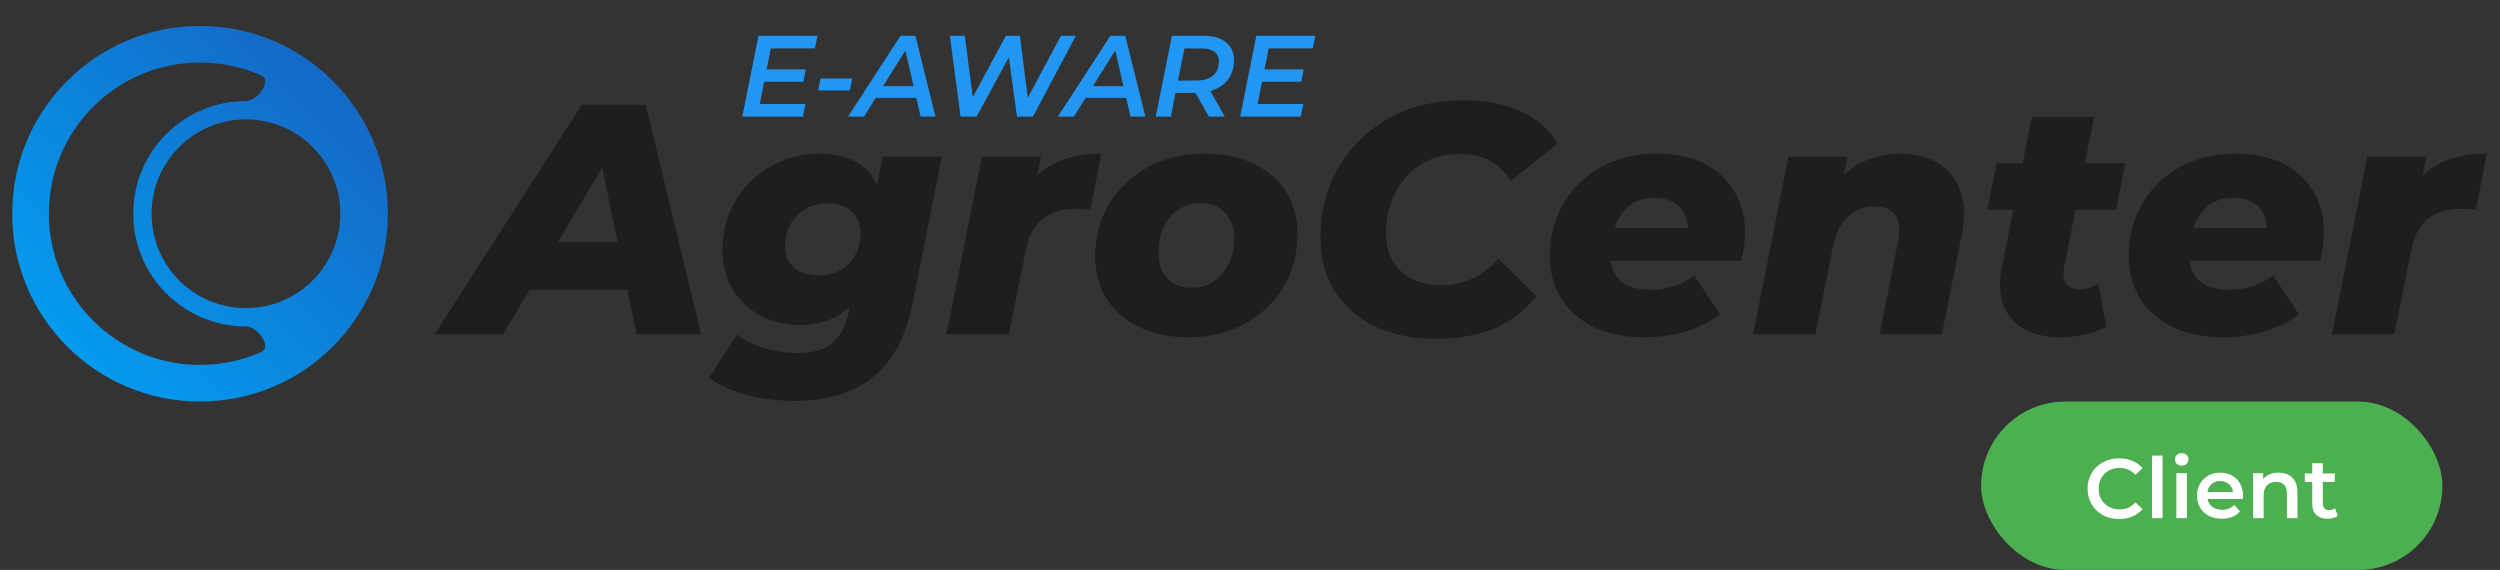
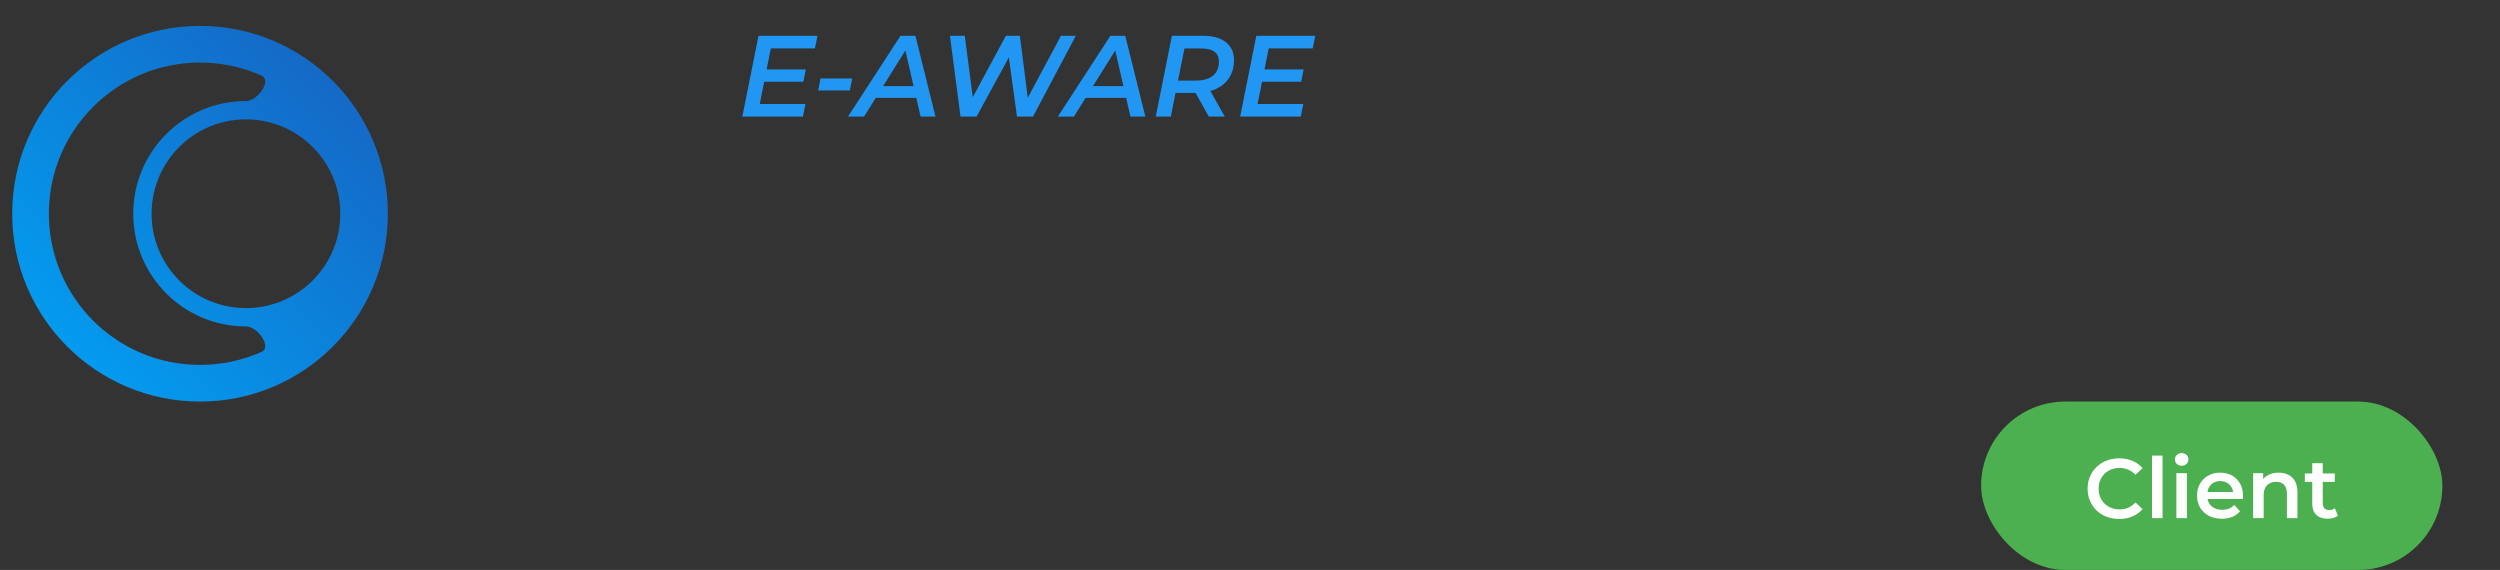
<svg xmlns="http://www.w3.org/2000/svg" width="193" height="44" viewBox="0 0 193 44" fill="none">
  <rect x="0" y="0" width="193" height="44" fill="#333333" stroke="none" />
-   <path d="M33.551 25.809L44.916 8.091H49.851L54.129 25.809H49.143L45.979 10.47H47.953L38.841 25.809H33.551ZM38.512 22.367L40.537 18.671H49.193L49.75 22.367H38.512ZM61.425 30.947C60.058 30.947 58.81 30.796 57.679 30.492C56.548 30.205 55.57 29.766 54.743 29.175L56.894 25.834C57.434 26.256 58.118 26.594 58.945 26.847C59.788 27.117 60.657 27.252 61.552 27.252C62.8 27.252 63.72 26.982 64.311 26.442C64.901 25.919 65.298 25.159 65.5 24.164L65.931 22.038L66.892 18.469L67.652 14.596L68.133 12.09H72.714L70.487 23.278C69.947 25.995 68.9 27.952 67.348 29.15C65.812 30.348 63.838 30.947 61.425 30.947ZM61.779 25.1C60.7 25.1 59.704 24.873 58.793 24.417C57.882 23.945 57.148 23.278 56.591 22.417C56.051 21.54 55.781 20.485 55.781 19.253C55.781 18.224 55.966 17.262 56.337 16.368C56.726 15.473 57.257 14.689 57.932 14.014C58.624 13.339 59.425 12.816 60.337 12.445C61.248 12.056 62.235 11.862 63.298 11.862C64.311 11.862 65.205 12.056 65.981 12.445C66.774 12.833 67.365 13.474 67.753 14.368C68.158 15.263 68.259 16.478 68.057 18.013C67.888 19.515 67.525 20.797 66.968 21.86C66.428 22.907 65.72 23.708 64.842 24.265C63.965 24.822 62.944 25.1 61.779 25.1ZM63.197 21.253C63.838 21.253 64.395 21.118 64.868 20.848C65.357 20.578 65.737 20.198 66.007 19.709C66.293 19.203 66.437 18.621 66.437 17.962C66.437 17.288 66.209 16.747 65.753 16.343C65.315 15.921 64.69 15.71 63.88 15.71C63.239 15.71 62.674 15.853 62.184 16.14C61.695 16.41 61.307 16.798 61.02 17.304C60.75 17.794 60.615 18.367 60.615 19.026C60.615 19.701 60.843 20.241 61.299 20.645C61.771 21.05 62.404 21.253 63.197 21.253ZM73.07 25.809L75.804 12.09H80.36L79.576 15.988L79.12 14.874C79.727 13.778 80.529 13.001 81.525 12.546C82.52 12.09 83.684 11.862 85.017 11.862L84.182 16.191C83.98 16.157 83.794 16.14 83.625 16.14C83.457 16.123 83.279 16.115 83.094 16.115C82.048 16.115 81.187 16.368 80.512 16.874C79.854 17.363 79.415 18.182 79.196 19.329L77.88 25.809H73.07ZM91.738 26.037C90.287 26.037 89.022 25.775 87.942 25.252C86.862 24.729 86.026 24.003 85.436 23.075C84.845 22.131 84.55 21.034 84.55 19.785C84.55 18.266 84.913 16.916 85.638 15.735C86.364 14.537 87.359 13.592 88.625 12.9C89.891 12.208 91.342 11.862 92.978 11.862C94.447 11.862 95.712 12.124 96.775 12.647C97.855 13.153 98.691 13.87 99.281 14.799C99.872 15.727 100.167 16.823 100.167 18.089C100.167 19.608 99.804 20.966 99.079 22.164C98.353 23.362 97.357 24.307 96.092 24.999C94.826 25.691 93.375 26.037 91.738 26.037ZM92.017 22.215C92.658 22.215 93.223 22.055 93.713 21.734C94.202 21.396 94.582 20.941 94.852 20.367C95.138 19.793 95.282 19.118 95.282 18.342C95.282 17.583 95.054 16.95 94.599 16.444C94.16 15.938 93.527 15.684 92.7 15.684C92.059 15.684 91.494 15.845 91.004 16.165C90.515 16.486 90.127 16.942 89.84 17.532C89.57 18.106 89.435 18.781 89.435 19.557C89.435 20.367 89.663 21.017 90.118 21.506C90.574 21.979 91.207 22.215 92.017 22.215ZM110.849 26.163C109.044 26.163 107.466 25.834 106.116 25.176C104.783 24.518 103.754 23.607 103.028 22.443C102.303 21.261 101.94 19.903 101.94 18.367C101.94 16.832 102.21 15.415 102.75 14.115C103.29 12.816 104.049 11.694 105.028 10.749C106.007 9.787 107.171 9.044 108.521 8.521C109.888 7.998 111.398 7.737 113.052 7.737C114.688 7.737 116.14 8.024 117.405 8.597C118.671 9.171 119.616 9.998 120.24 11.078L116.621 13.963C116.216 13.288 115.684 12.774 115.026 12.419C114.385 12.065 113.617 11.888 112.723 11.888C111.862 11.888 111.077 12.04 110.369 12.343C109.677 12.647 109.078 13.077 108.571 13.634C108.065 14.191 107.677 14.849 107.407 15.608C107.137 16.351 107.002 17.161 107.002 18.038C107.002 18.831 107.171 19.532 107.508 20.139C107.863 20.73 108.361 21.194 109.002 21.531C109.66 21.852 110.436 22.012 111.33 22.012C112.123 22.012 112.883 21.852 113.608 21.531C114.351 21.211 115.034 20.688 115.659 19.962L118.62 22.873C117.625 24.071 116.477 24.923 115.178 25.429C113.878 25.919 112.436 26.163 110.849 26.163ZM126.94 26.037C125.472 26.037 124.19 25.784 123.093 25.277C122.013 24.754 121.169 24.029 120.562 23.101C119.954 22.156 119.65 21.05 119.65 19.785C119.65 18.266 119.996 16.916 120.688 15.735C121.38 14.537 122.35 13.592 123.599 12.9C124.848 12.208 126.299 11.862 127.953 11.862C129.353 11.862 130.551 12.116 131.547 12.622C132.559 13.128 133.335 13.837 133.875 14.748C134.432 15.642 134.711 16.689 134.711 17.887C134.711 18.292 134.685 18.68 134.635 19.051C134.584 19.422 134.517 19.785 134.432 20.139H123.422L123.877 17.608H132.205L130.205 18.342C130.34 17.684 130.315 17.136 130.129 16.697C129.961 16.241 129.665 15.895 129.243 15.659C128.838 15.406 128.332 15.28 127.725 15.28C126.949 15.28 126.307 15.473 125.801 15.862C125.312 16.25 124.94 16.781 124.687 17.456C124.451 18.114 124.333 18.831 124.333 19.608C124.333 20.553 124.595 21.253 125.118 21.709C125.641 22.147 126.425 22.367 127.472 22.367C128.079 22.367 128.67 22.274 129.243 22.088C129.834 21.886 130.349 21.607 130.787 21.253L132.787 24.265C131.926 24.906 130.99 25.362 129.977 25.632C128.982 25.902 127.969 26.037 126.94 26.037ZM146.65 11.862C147.814 11.862 148.802 12.107 149.612 12.597C150.422 13.069 150.995 13.778 151.333 14.723C151.687 15.651 151.721 16.815 151.434 18.216L149.915 25.809H145.106L146.524 18.671C146.709 17.794 146.65 17.119 146.346 16.646C146.059 16.174 145.52 15.938 144.726 15.938C143.916 15.938 143.233 16.191 142.676 16.697C142.119 17.203 141.731 17.979 141.512 19.026L140.145 25.809H135.336L138.069 12.09H142.626L141.841 15.938L141.233 14.824C141.892 13.794 142.701 13.044 143.663 12.571C144.642 12.099 145.638 11.862 146.65 11.862ZM159.035 26.037C157.972 26.037 157.06 25.834 156.301 25.429C155.542 25.008 155.002 24.4 154.681 23.607C154.361 22.797 154.31 21.835 154.529 20.721L156.858 9.028H161.667L159.338 20.696C159.254 21.219 159.313 21.624 159.516 21.911C159.718 22.181 160.064 22.316 160.553 22.316C160.807 22.316 161.051 22.282 161.287 22.215C161.524 22.147 161.76 22.046 161.996 21.911L162.604 25.227C162.097 25.514 161.532 25.716 160.908 25.834C160.3 25.969 159.676 26.037 159.035 26.037ZM153.416 16.191L154.15 12.597H164.072L163.363 16.191H153.416ZM171.631 26.037C170.163 26.037 168.88 25.784 167.783 25.277C166.703 24.754 165.86 24.029 165.252 23.101C164.645 22.156 164.341 21.05 164.341 19.785C164.341 18.266 164.687 16.916 165.379 15.735C166.071 14.537 167.041 13.592 168.29 12.9C169.538 12.208 170.99 11.862 172.643 11.862C174.044 11.862 175.242 12.116 176.237 12.622C177.25 13.128 178.026 13.837 178.566 14.748C179.123 15.642 179.401 16.689 179.401 17.887C179.401 18.292 179.376 18.68 179.326 19.051C179.275 19.422 179.207 19.785 179.123 20.139H168.112L168.568 17.608H176.896L174.896 18.342C175.031 17.684 175.006 17.136 174.82 16.697C174.651 16.241 174.356 15.895 173.934 15.659C173.529 15.406 173.023 15.28 172.415 15.28C171.639 15.28 170.998 15.473 170.492 15.862C170.002 16.25 169.631 16.781 169.378 17.456C169.142 18.114 169.024 18.831 169.024 19.608C169.024 20.553 169.285 21.253 169.808 21.709C170.331 22.147 171.116 22.367 172.162 22.367C172.77 22.367 173.36 22.274 173.934 22.088C174.525 21.886 175.039 21.607 175.478 21.253L177.478 24.265C176.617 24.906 175.681 25.362 174.668 25.632C173.673 25.902 172.66 26.037 171.631 26.037ZM180.027 25.809L182.76 12.09H187.316L186.532 15.988L186.076 14.874C186.683 13.778 187.485 13.001 188.481 12.546C189.476 12.09 190.64 11.862 191.974 11.862L191.138 16.191C190.936 16.157 190.75 16.14 190.581 16.14C190.413 16.123 190.236 16.115 190.05 16.115C189.004 16.115 188.143 16.368 187.468 16.874C186.81 17.363 186.371 18.182 186.152 19.329L184.836 25.809H180.027Z" fill="#1E1F1D" />
  <path d="M59.099 5.356H62.208L62.021 6.309H58.911L59.099 5.356ZM58.653 8.029H62.181L61.985 9H57.308L58.555 2.763H63.108L62.912 3.734H59.508L58.653 8.029ZM63.165 6.986L63.343 6.06H65.793L65.606 6.986H63.165ZM65.466 9L69.52 2.763H70.67L72.22 9H71.07L69.77 3.36H70.233L66.705 9H65.466ZM67.052 7.557L67.542 6.648H70.901L71.053 7.557H67.052ZM74.153 9L73.333 2.763H74.482L75.213 8.394H74.616L77.654 2.763H78.732L79.454 8.394H78.893L81.904 2.763H83.054L79.748 9H78.51L77.815 3.921H78.162L75.391 9H74.153ZM81.668 9L85.722 2.763H86.871L88.421 9H87.272L85.971 3.36H86.434L82.906 9H81.668ZM83.254 7.557L83.744 6.648H87.103L87.254 7.557H83.254ZM89.224 9L90.471 2.763H92.894C93.649 2.763 94.231 2.929 94.641 3.262C95.057 3.589 95.265 4.049 95.265 4.643C95.265 5.166 95.143 5.617 94.899 5.997C94.662 6.372 94.32 6.663 93.875 6.871C93.429 7.072 92.9 7.173 92.289 7.173H90.257L90.854 6.648L90.391 9H89.224ZM93.322 9L92.048 6.737H93.278L94.552 9H93.322ZM90.827 6.781L90.435 6.22H92.324C92.889 6.22 93.325 6.095 93.634 5.846C93.943 5.596 94.097 5.231 94.097 4.75C94.097 4.411 93.981 4.159 93.75 3.993C93.524 3.826 93.197 3.743 92.77 3.743H90.952L91.558 3.164L90.827 6.781ZM97.532 5.356H100.641L100.454 6.309H97.345L97.532 5.356ZM97.086 8.029H100.615L100.419 9H95.741L96.988 2.763H101.541L101.345 3.734H97.942L97.086 8.029Z" fill="#2196F3" />
  <path fill-rule="evenodd" clip-rule="evenodd" d="M29.942 16.5C29.942 24.508 23.451 31 15.442 31C7.434 31 0.942 24.508 0.942 16.5C0.942 8.492 7.434 2 15.442 2C23.451 2 29.942 8.492 29.942 16.5ZM18.987 25.2C19.89 25.2 21.015 26.797 20.19 27.165C18.74 27.811 17.133 28.171 15.442 28.171C8.997 28.171 3.772 22.946 3.772 16.5C3.772 10.054 8.997 4.829 15.442 4.829C17.133 4.829 18.74 5.189 20.19 5.835C21.015 6.203 19.89 7.8 18.987 7.8C14.182 7.8 10.287 11.695 10.287 16.5C10.287 21.305 14.182 25.2 18.987 25.2ZM26.272 16.5C26.272 20.524 23.011 23.785 18.987 23.785C14.963 23.785 11.702 20.524 11.702 16.5C11.702 12.476 14.963 9.215 18.987 9.215C23.011 9.215 26.272 12.476 26.272 16.5Z" fill="url(#paint0_linear_3882_20630)" />
  <rect x="152.942" y="31" width="35.61" height="13" rx="6.5" fill="#4CAF50" />
  <path d="M163.596 40.065C163.249 40.065 162.926 40.009 162.627 39.896C162.332 39.779 162.074 39.616 161.853 39.408C161.636 39.196 161.467 38.946 161.345 38.66C161.224 38.374 161.163 38.062 161.163 37.724C161.163 37.385 161.224 37.073 161.345 36.787C161.467 36.501 161.638 36.254 161.859 36.045C162.08 35.833 162.338 35.67 162.633 35.558C162.928 35.441 163.251 35.382 163.602 35.382C163.975 35.382 164.315 35.447 164.623 35.577C164.931 35.703 165.191 35.892 165.404 36.143L164.857 36.657C164.693 36.479 164.508 36.347 164.305 36.26C164.101 36.169 163.88 36.123 163.641 36.123C163.403 36.123 163.184 36.163 162.984 36.241C162.789 36.319 162.618 36.429 162.47 36.572C162.327 36.715 162.215 36.885 162.132 37.08C162.054 37.275 162.015 37.489 162.015 37.724C162.015 37.958 162.054 38.172 162.132 38.367C162.215 38.563 162.327 38.732 162.47 38.875C162.618 39.018 162.789 39.128 162.984 39.206C163.184 39.285 163.403 39.324 163.641 39.324C163.88 39.324 164.101 39.28 164.305 39.194C164.508 39.102 164.693 38.966 164.857 38.784L165.404 39.304C165.191 39.551 164.931 39.74 164.623 39.87C164.315 40 163.973 40.065 163.596 40.065ZM166.136 40V35.174H166.949V40H166.136ZM168.016 40V36.527H168.829V40H168.016ZM168.426 35.954C168.274 35.954 168.148 35.907 168.049 35.811C167.953 35.716 167.906 35.601 167.906 35.467C167.906 35.328 167.953 35.213 168.049 35.122C168.148 35.026 168.274 34.979 168.426 34.979C168.578 34.979 168.701 35.024 168.797 35.115C168.896 35.202 168.946 35.313 168.946 35.447C168.946 35.59 168.899 35.712 168.803 35.811C168.708 35.907 168.582 35.954 168.426 35.954ZM171.529 40.045C171.143 40.045 170.805 39.97 170.514 39.818C170.228 39.662 170.005 39.449 169.844 39.181C169.688 38.912 169.61 38.606 169.61 38.263C169.61 37.916 169.686 37.611 169.838 37.346C169.994 37.077 170.206 36.867 170.475 36.715C170.748 36.564 171.058 36.488 171.405 36.488C171.743 36.488 172.045 36.561 172.309 36.709C172.574 36.856 172.782 37.064 172.934 37.333C173.085 37.602 173.161 37.919 173.161 38.283C173.161 38.318 173.159 38.357 173.155 38.4C173.155 38.443 173.153 38.484 173.148 38.523H170.254V37.984H172.719L172.4 38.153C172.405 37.953 172.363 37.778 172.277 37.626C172.19 37.474 172.071 37.355 171.919 37.268C171.772 37.181 171.6 37.138 171.405 37.138C171.206 37.138 171.03 37.181 170.878 37.268C170.731 37.355 170.614 37.476 170.527 37.633C170.445 37.784 170.404 37.964 170.404 38.172V38.302C170.404 38.511 170.451 38.695 170.547 38.855C170.642 39.016 170.776 39.139 170.95 39.226C171.123 39.313 171.323 39.356 171.548 39.356C171.743 39.356 171.919 39.326 172.075 39.265C172.231 39.204 172.37 39.109 172.491 38.979L172.927 39.48C172.771 39.662 172.574 39.803 172.335 39.902C172.101 39.998 171.832 40.045 171.529 40.045ZM175.913 36.488C176.191 36.488 176.438 36.542 176.655 36.65C176.876 36.759 177.049 36.926 177.175 37.151C177.301 37.372 177.363 37.658 177.363 38.01V40H176.55V38.114C176.55 37.806 176.477 37.576 176.329 37.424C176.186 37.273 175.985 37.197 175.724 37.197C175.534 37.197 175.365 37.236 175.217 37.314C175.07 37.392 174.955 37.509 174.872 37.665C174.794 37.817 174.755 38.01 174.755 38.244V40H173.942V36.527H174.716V37.463L174.58 37.177C174.701 36.956 174.877 36.787 175.107 36.67C175.341 36.548 175.61 36.488 175.913 36.488ZM179.702 40.045C179.321 40.045 179.026 39.948 178.818 39.753C178.61 39.553 178.505 39.261 178.505 38.875V35.759H179.318V38.855C179.318 39.02 179.36 39.148 179.442 39.239C179.529 39.33 179.648 39.376 179.8 39.376C179.982 39.376 180.134 39.328 180.255 39.233L180.483 39.811C180.387 39.889 180.27 39.948 180.131 39.987C179.993 40.026 179.85 40.045 179.702 40.045ZM177.933 37.203V36.553H180.249V37.203H177.933Z" fill="white" />
  <defs>
    <linearGradient id="paint0_linear_3882_20630" x1="29.942" y1="2" x2="0.942" y2="31" gradientUnits="userSpaceOnUse">
      <stop stop-color="#185FBE" />
      <stop offset="1" stop-color="#00A5F7" />
    </linearGradient>
  </defs>
</svg>